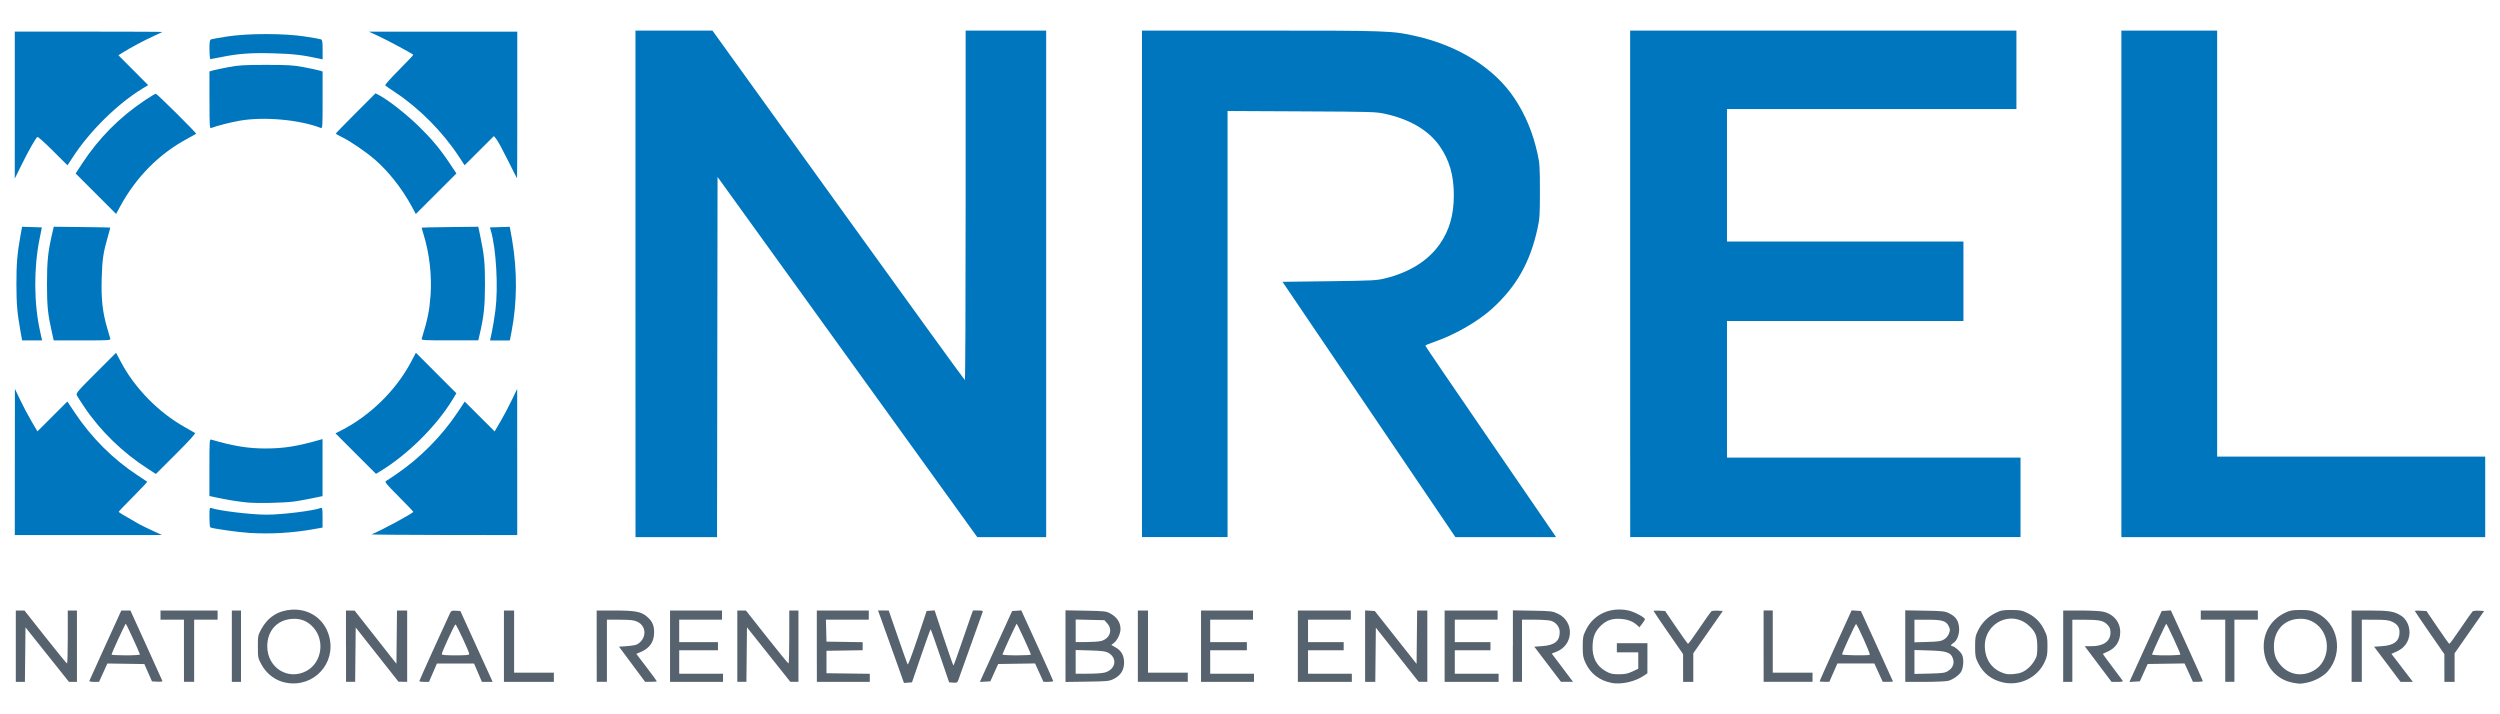
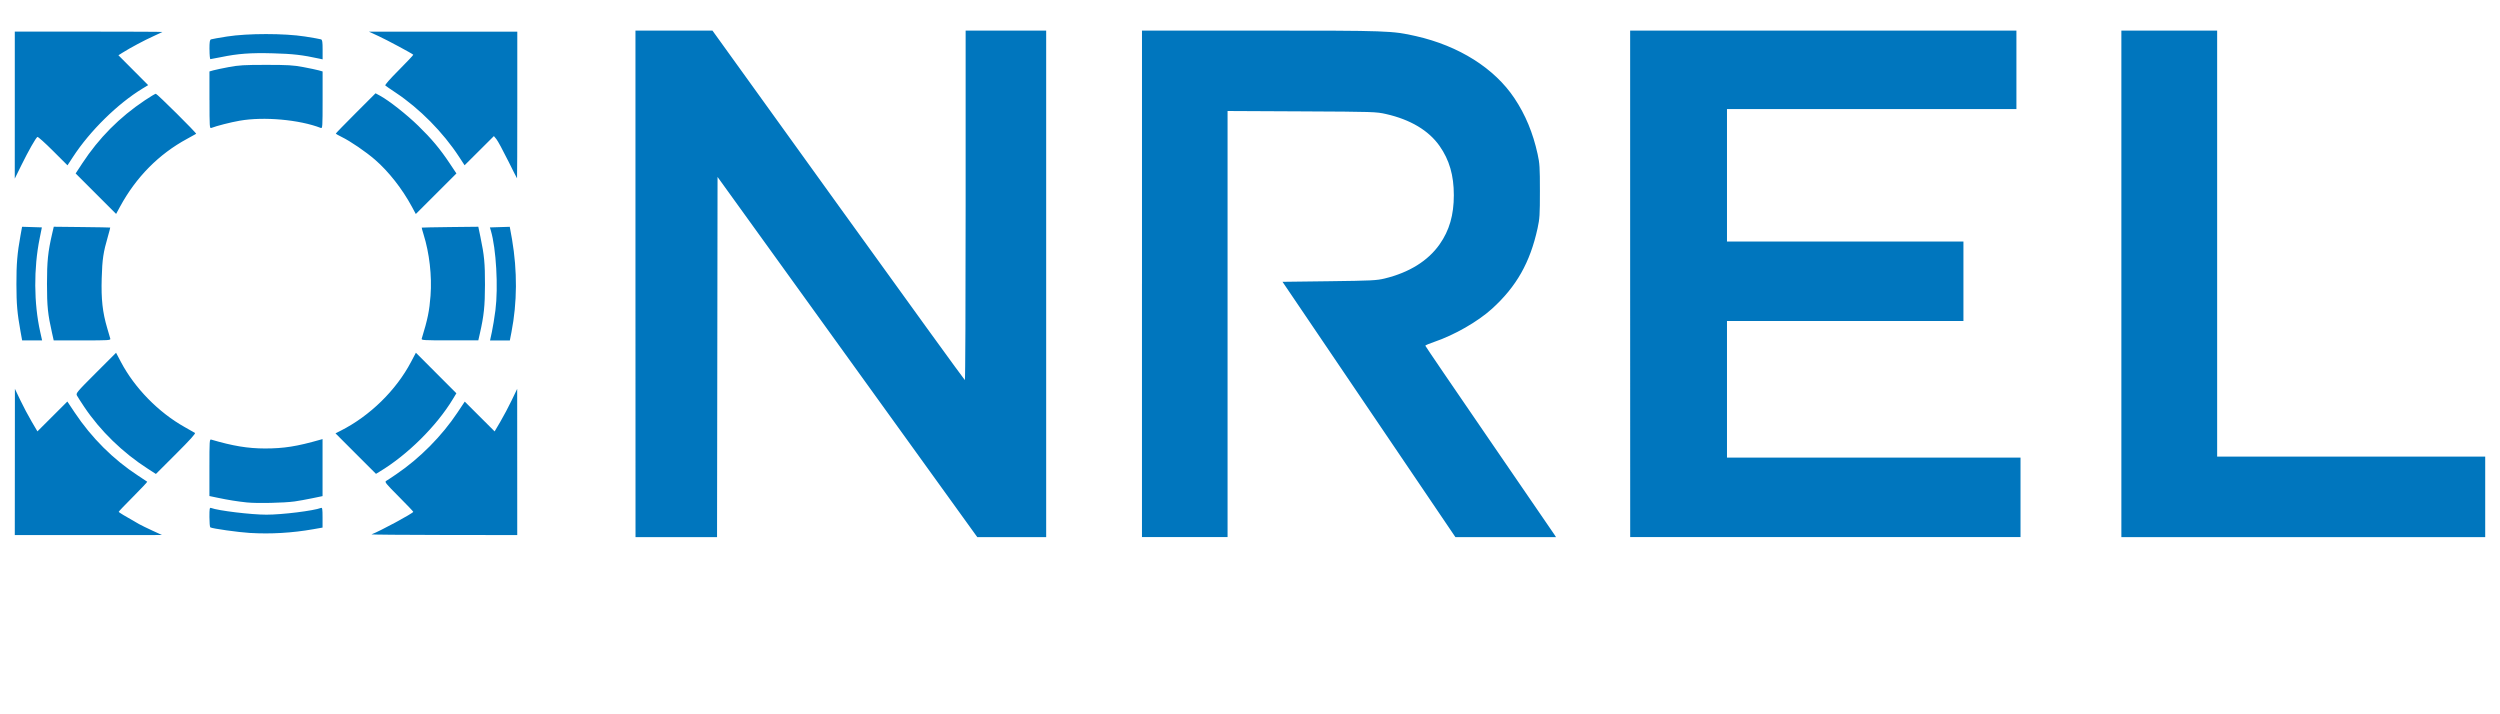
<svg xmlns="http://www.w3.org/2000/svg" xmlns:ns1="http://www.inkscape.org/namespaces/inkscape" xmlns:ns2="http://sodipodi.sourceforge.net/DTD/sodipodi-0.dtd" width="3.5in" height="1in" viewBox="0 0 88.9 25.4" version="1.1" id="svg8" ns1:version="0.92.4 (5da689c313, 2019-01-14)" ns2:docname="nrel_vector.svg">
  <defs id="defs2" />
  <ns2:namedview id="base" pagecolor="#ffffff" bordercolor="#666666" borderopacity="1.0" ns1:pageopacity="0.0" ns1:pageshadow="2" ns1:zoom="2.8" ns1:cx="177.75914" ns1:cy="14.486238" ns1:document-units="mm" ns1:current-layer="g828" showgrid="false" units="in" />
  <g ns1:label="Layer 1" ns1:groupmode="layer" id="layer1" transform="translate(0,-271.6)">
    <g id="g828">
      <path ns1:connector-curvature="0" id="path832" d="m 22.597,281.694 v -9.006 h 1.369 1.369 l 4.474,6.213 c 2.461,3.417 4.487,6.214 4.502,6.215 0.015,9e-4 0.027,-2.795 0.027,-6.213 v -6.215 h 1.432 1.432 v 9.006 9.006 h -1.225 -1.225 l -4.618,-6.404 -4.618,-6.404 -0.009,6.404 -0.009,6.404 h -1.449 -1.45 z m 18.012,0 v -9.006 h 4.213 c 4.551,0 4.682,0.005 5.528,0.196 1.533,0.348 2.794,1.144 3.505,2.212 0.392,0.589 0.657,1.229 0.823,1.985 0.073,0.332 0.081,0.472 0.081,1.314 0,0.846 -0.008,0.981 -0.083,1.323 -0.265,1.215 -0.751,2.074 -1.623,2.864 -0.502,0.455 -1.338,0.934 -2.057,1.178 -0.172,0.058 -0.312,0.118 -0.312,0.133 0,0.015 1.017,1.507 2.259,3.317 1.242,1.81 2.288,3.335 2.324,3.39 l 0.065,0.1 -1.789,-7e-5 -1.789,-8e-5 -3.074,-4.539 -3.074,-4.539 1.66,-0.021 c 1.516,-0.019 1.687,-0.028 1.972,-0.097 0.873,-0.212 1.542,-0.627 1.955,-1.216 0.346,-0.492 0.505,-1.041 0.505,-1.746 0,-0.708 -0.158,-1.253 -0.507,-1.751 -0.387,-0.551 -1.038,-0.939 -1.903,-1.135 -0.355,-0.08 -0.416,-0.082 -2.999,-0.095 l -2.637,-0.013 v 7.576 7.576 h -1.522 -1.522 v -9.006 z m 17.359,0 v -9.006 h 6.868 6.868 v 1.395 1.395 h -5.146 -5.146 v 2.356 2.356 h 4.204 4.204 v 1.413 1.413 h -4.204 -4.204 v 2.428 2.428 h 5.219 5.219 v 1.413 1.413 h -6.94 -6.94 z m 17.468,0 v -9.006 h 1.703 1.703 v 7.574 7.574 h 4.766 4.766 v 1.432 1.432 h -6.469 -6.469 z m -74.908,6.333 0.002,-2.6 0.193,0.404 c 0.106,0.222 0.286,0.563 0.401,0.757 l 0.207,0.352 0.532,-0.531 0.532,-0.531 0.26,0.39 c 0.605,0.906 1.371,1.669 2.256,2.247 0.169,0.111 0.315,0.207 0.324,0.215 0.009,0.008 -0.215,0.246 -0.498,0.53 -0.283,0.284 -0.515,0.526 -0.515,0.539 0,0.02 0.197,0.139 0.725,0.439 0.07,0.04 0.282,0.143 0.471,0.23 l 0.344,0.158 -2.618,8.9e-4 -2.618,9e-4 z m 12.682,2.575 c 0.286,-0.105 1.486,-0.753 1.486,-0.802 0,-0.012 -0.232,-0.256 -0.516,-0.541 -0.47,-0.472 -0.51,-0.522 -0.446,-0.559 0.039,-0.022 0.202,-0.129 0.362,-0.239 0.834,-0.566 1.617,-1.357 2.172,-2.191 l 0.259,-0.389 0.531,0.53 0.531,0.53 0.207,-0.352 c 0.114,-0.194 0.294,-0.534 0.401,-0.757 l 0.194,-0.405 0.001,2.6 0.001,2.6 -2.618,-0.003 c -1.44,-0.002 -2.594,-0.012 -2.564,-0.023 z m -4.313,-0.049 c -0.424,-0.026 -1.347,-0.156 -1.418,-0.2 -0.018,-0.011 -0.032,-0.175 -0.032,-0.366 0,-0.303 0.007,-0.343 0.058,-0.324 0.252,0.097 1.425,0.239 1.971,0.239 0.559,0 1.671,-0.138 1.939,-0.24 0.046,-0.018 0.055,0.033 0.055,0.339 v 0.36 l -0.335,0.059 c -0.74,0.131 -1.513,0.176 -2.238,0.132 z m -0.109,-1.085 c -0.353,-0.037 -0.659,-0.086 -1.06,-0.17 l -0.281,-0.059 v -1.013 c 0,-0.948 0.004,-1.012 0.063,-0.994 0.773,0.228 1.304,0.315 1.912,0.316 0.672,1.4e-4 1.133,-0.073 1.966,-0.311 l 0.082,-0.023 v 1.014 1.014 l -0.371,0.077 c -0.204,0.043 -0.486,0.093 -0.625,0.113 -0.374,0.052 -1.331,0.073 -1.685,0.036 z m -3.528,-1.197 c -0.894,-0.573 -1.694,-1.35 -2.265,-2.202 -0.117,-0.174 -0.232,-0.355 -0.258,-0.402 -0.044,-0.083 -0.015,-0.117 0.672,-0.805 l 0.718,-0.718 0.174,0.33 c 0.488,0.924 1.332,1.787 2.258,2.308 0.179,0.101 0.347,0.196 0.373,0.212 0.032,0.02 -0.172,0.246 -0.671,0.744 l -0.717,0.716 z m 7.389,-0.541 -0.719,-0.72 0.189,-0.096 c 1.036,-0.525 1.964,-1.432 2.496,-2.441 l 0.174,-0.33 0.72,0.721 0.72,0.721 -0.124,0.205 c -0.581,0.962 -1.614,1.985 -2.608,2.583 L 13.37,288.45 Z M 0.73,283.388 c -0.118,-0.662 -0.144,-0.955 -0.146,-1.676 -0.002,-0.724 0.03,-1.109 0.145,-1.74 l 0.056,-0.308 0.352,0.011 0.352,0.011 -0.08,0.398 c -0.213,1.059 -0.206,2.3 0.019,3.31 l 0.069,0.31 H 1.142 0.787 Z m 1.121,0.054 c -0.151,-0.668 -0.18,-0.944 -0.18,-1.749 0,-0.805 0.034,-1.134 0.182,-1.776 l 0.059,-0.254 1,0.011 c 0.55,0.006 1.003,0.014 1.007,0.018 0.004,0.004 -0.031,0.14 -0.078,0.303 -0.169,0.582 -0.204,0.817 -0.224,1.499 -0.022,0.747 0.029,1.208 0.196,1.775 0.05,0.17 0.099,0.338 0.109,0.373 0.017,0.059 -0.047,0.063 -0.997,0.063 h -1.015 z m 13.146,0.199 c 0.213,-0.694 0.272,-0.985 0.313,-1.527 0.053,-0.7 -0.04,-1.516 -0.248,-2.178 -0.04,-0.129 -0.07,-0.238 -0.065,-0.242 0.005,-0.005 0.459,-0.013 1.01,-0.02 l 1.002,-0.011 0.075,0.362 c 0.138,0.661 0.163,0.933 0.162,1.703 -0.002,0.76 -0.037,1.093 -0.181,1.729 l -0.056,0.246 h -1.016 c -0.951,0 -1.015,-0.004 -0.997,-0.063 z m 2.494,-0.236 c 0.036,-0.164 0.092,-0.511 0.126,-0.77 0.105,-0.822 0.027,-2.196 -0.162,-2.833 l -0.034,-0.115 0.35,-0.011 c 0.193,-0.006 0.353,-0.011 0.356,-0.011 0.003,0 0.04,0.201 0.081,0.446 0.191,1.126 0.184,2.247 -0.02,3.296 l -0.058,0.299 h -0.352 -0.352 z m -14.082,-4.918 -0.719,-0.719 0.234,-0.357 c 0.594,-0.905 1.324,-1.64 2.226,-2.243 0.192,-0.129 0.368,-0.234 0.391,-0.234 0.046,0 1.459,1.403 1.434,1.424 -0.009,0.007 -0.155,0.088 -0.324,0.18 -1.003,0.542 -1.814,1.362 -2.383,2.412 l -0.139,0.257 z m 11.236,0.46 c -0.343,-0.634 -0.823,-1.246 -1.308,-1.667 -0.329,-0.285 -0.878,-0.66 -1.187,-0.81 -0.115,-0.056 -0.208,-0.11 -0.208,-0.121 0,-0.011 0.318,-0.338 0.706,-0.726 l 0.706,-0.706 0.166,0.09 c 0.313,0.17 0.941,0.665 1.353,1.066 0.473,0.46 0.778,0.825 1.118,1.336 l 0.239,0.359 -0.722,0.721 -0.722,0.721 z M 0.526,275.338 v -2.614 H 3.159 c 1.448,0 2.627,0.006 2.618,0.013 -0.008,0.007 -0.154,0.075 -0.323,0.151 -0.307,0.137 -0.822,0.412 -1.098,0.586 l -0.145,0.091 0.529,0.531 0.529,0.531 -0.2,0.121 c -0.884,0.538 -1.87,1.506 -2.471,2.428 l -0.198,0.303 -0.517,-0.516 c -0.284,-0.284 -0.533,-0.506 -0.552,-0.494 -0.059,0.036 -0.315,0.487 -0.568,1 l -0.238,0.483 z m 17.532,1.959 c -0.174,-0.352 -0.357,-0.69 -0.406,-0.749 l -0.089,-0.109 -0.521,0.519 -0.521,0.519 -0.196,-0.3 c -0.57,-0.873 -1.403,-1.716 -2.254,-2.282 -0.184,-0.122 -0.35,-0.237 -0.369,-0.254 -0.022,-0.02 0.165,-0.233 0.488,-0.556 0.287,-0.288 0.515,-0.531 0.506,-0.539 -0.052,-0.05 -0.937,-0.524 -1.229,-0.659 l -0.346,-0.16 2.637,-8.9e-4 2.637,-4.5e-4 v 2.609 c 0,1.435 -0.004,2.608 -0.009,2.607 -0.005,-10e-4 -0.152,-0.291 -0.326,-0.643 z M 7.448,275.158 v -1.017 l 0.136,-0.039 c 0.075,-0.021 0.323,-0.074 0.553,-0.117 0.357,-0.067 0.548,-0.078 1.323,-0.078 0.775,0 0.966,0.011 1.323,0.078 0.229,0.043 0.478,0.096 0.553,0.117 l 0.136,0.039 v 1.017 c 0,0.954 -0.004,1.015 -0.063,0.992 -0.765,-0.296 -2.03,-0.409 -2.89,-0.257 -0.318,0.056 -0.817,0.183 -1.006,0.257 -0.059,0.023 -0.063,-0.039 -0.063,-0.992 z m 0,-1.796 c 0,-0.273 0.011,-0.345 0.056,-0.362 0.031,-0.012 0.287,-0.057 0.571,-0.102 0.74,-0.115 2.03,-0.115 2.77,0 0.283,0.044 0.54,0.09 0.571,0.102 0.045,0.017 0.056,0.089 0.056,0.366 v 0.345 l -0.118,-0.026 c -0.6,-0.131 -0.937,-0.17 -1.642,-0.189 -0.807,-0.022 -1.244,0.01 -1.859,0.137 -0.187,0.038 -0.354,0.07 -0.371,0.07 -0.018,0 -0.032,-0.153 -0.032,-0.34 z" style="fill:#0076be;fill-opacity:1;stroke-width:0.036" ns2:nodetypes="ccccscsccccccccccccccccscccscccscccccccccsscccccccccccccccccccccccccccccccccccccccccccccccccccccccccccscccccccscccccccccccccccccscscscccccscscccccccccccccccccccccccccccccccccccccccccccccsccccccccsccccccccccscscccccccsccccccccccsccccccccscccccccccccsccccccccccccccccccccccccccccscccccccscccsccccccccccsccccscc" />
-       <path ns1:connector-curvature="0" id="path832-1" d="m 10.193,295.882 c -0.383,-0.066 -0.706,-0.303 -0.899,-0.658 -0.12,-0.222 -0.124,-0.243 -0.124,-0.628 0,-0.385 0.004,-0.407 0.123,-0.626 0.227,-0.42 0.6,-0.659 1.074,-0.689 0.65,-0.042 1.186,0.345 1.344,0.97 0.239,0.945 -0.554,1.797 -1.517,1.631 z m 0.711,-0.427 c 0.535,-0.291 0.658,-1.066 0.243,-1.537 -0.205,-0.233 -0.452,-0.333 -0.768,-0.31 -0.528,0.038 -0.874,0.421 -0.875,0.971 -0.002,0.768 0.743,1.234 1.4,0.877 z m 46.407,0.428 c -0.416,-0.073 -0.752,-0.327 -0.924,-0.698 -0.093,-0.202 -0.105,-0.266 -0.105,-0.59 0,-0.337 0.009,-0.381 0.118,-0.603 0.269,-0.546 0.862,-0.818 1.5,-0.685 0.207,0.043 0.593,0.246 0.593,0.312 0,0.02 -0.044,0.093 -0.098,0.162 l -0.098,0.125 -0.083,-0.076 c -0.146,-0.134 -0.33,-0.204 -0.582,-0.222 -0.302,-0.022 -0.508,0.049 -0.706,0.241 -0.196,0.191 -0.276,0.376 -0.293,0.682 -0.024,0.437 0.133,0.751 0.47,0.938 0.167,0.092 0.232,0.107 0.466,0.107 0.219,-1.3e-4 0.312,-0.019 0.48,-0.098 l 0.208,-0.097 v -0.292 -0.292 h -0.381 -0.381 v -0.163 -0.163 h 0.544 0.544 l -5.29e-4,0.535 -5.3e-4,0.535 -0.125,0.085 c -0.315,0.214 -0.792,0.322 -1.148,0.26 z m 13.921,-0.014 c -0.413,-0.093 -0.709,-0.324 -0.892,-0.697 -0.094,-0.192 -0.105,-0.25 -0.105,-0.576 0,-0.327 0.01,-0.383 0.106,-0.578 0.134,-0.274 0.347,-0.486 0.621,-0.621 0.192,-0.094 0.253,-0.106 0.56,-0.106 0.296,0 0.373,0.013 0.548,0.096 0.287,0.134 0.483,0.326 0.62,0.605 0.108,0.22 0.118,0.269 0.118,0.585 0,0.304 -0.012,0.372 -0.105,0.573 -0.252,0.545 -0.881,0.852 -1.471,0.719 z m 0.667,-0.364 c 0.168,-0.07 0.337,-0.227 0.448,-0.415 0.088,-0.15 0.099,-0.204 0.099,-0.494 -5.29e-4,-0.386 -0.066,-0.543 -0.322,-0.768 -0.606,-0.533 -1.542,-0.087 -1.544,0.735 -7.94e-4,0.506 0.275,0.876 0.743,0.998 0.135,0.035 0.429,0.007 0.577,-0.055 z m 9.657,0.376 c -0.548,-0.092 -0.955,-0.511 -1.041,-1.068 -0.095,-0.616 0.194,-1.165 0.749,-1.426 0.178,-0.083 0.252,-0.096 0.55,-0.096 0.296,4.5e-4 0.373,0.014 0.551,0.097 0.781,0.363 0.987,1.411 0.41,2.085 -0.154,0.18 -0.481,0.355 -0.759,0.406 -0.235,0.043 -0.22,0.043 -0.46,0.003 z m 0.708,-0.428 c 0.592,-0.322 0.648,-1.247 0.101,-1.662 -0.197,-0.149 -0.404,-0.206 -0.669,-0.182 -0.505,0.045 -0.842,0.443 -0.836,0.986 0.004,0.297 0.068,0.468 0.254,0.674 0.298,0.33 0.749,0.402 1.149,0.185 z m -50.459,-0.521 c -0.187,-0.524 -0.394,-1.104 -0.461,-1.288 l -0.121,-0.335 0.19,2.6e-4 0.19,3e-4 0.322,0.933 c 0.177,0.513 0.334,0.956 0.349,0.983 0.017,0.031 0.153,-0.329 0.352,-0.924 l 0.325,-0.975 0.142,-0.011 0.142,-0.011 0.325,0.98 c 0.179,0.539 0.334,0.98 0.344,0.98 0.01,-1.4e-4 0.14,-0.355 0.287,-0.788 0.148,-0.433 0.3,-0.874 0.338,-0.978 l 0.07,-0.19 h 0.182 c 0.131,0 0.178,0.013 0.165,0.045 -0.018,0.048 -0.808,2.255 -0.869,2.43 -0.032,0.091 -0.05,0.1 -0.181,0.091 l -0.145,-0.011 -0.32,-0.937 c -0.176,-0.515 -0.326,-0.944 -0.335,-0.952 -0.008,-0.008 -0.161,0.413 -0.34,0.937 l -0.325,0.952 -0.143,0.011 -0.143,0.011 z M 0.562,294.578 v -1.268 l 0.154,7e-5 0.154,7e-5 0.743,0.941 c 0.409,0.517 0.755,0.941 0.77,0.942 0.015,9e-4 0.027,-0.422 0.027,-0.941 v -0.942 h 0.163 0.163 v 1.268 1.268 h -0.142 -0.142 l -0.773,-0.969 -0.773,-0.969 -0.01,0.969 -0.01,0.969 h -0.162 -0.162 z m 2.615,1.234 c 0.007,-0.019 0.265,-0.59 0.574,-1.268 l 0.562,-1.233 0.163,2.6e-4 0.163,3e-4 0.562,1.234 c 0.309,0.679 0.567,1.25 0.574,1.27 0.008,0.021 -0.064,0.031 -0.179,0.025 l -0.191,-0.011 -0.136,-0.308 -0.136,-0.308 -0.657,-0.01 -0.657,-0.01 -0.149,0.327 -0.149,0.327 h -0.177 c -0.098,0 -0.172,-0.016 -0.165,-0.035 z m 1.8,-0.941 c -0.061,-0.169 -0.487,-1.09 -0.504,-1.09 -0.023,0 -0.506,1.048 -0.505,1.096 2.64e-4,0.015 0.23,0.027 0.511,0.027 0.297,0 0.505,-0.014 0.498,-0.034 z m 1.564,-0.13 v -1.105 H 6.125 5.708 v -0.163 -0.163 h 1.015 1.015 v 0.163 0.163 h -0.417 -0.417 v 1.105 1.105 h -0.181 -0.181 z m 1.703,-0.163 v -1.268 h 0.163 0.163 v 1.268 1.268 h -0.163 -0.163 z m 4.059,0 v -1.268 l 0.154,0.002 0.154,0.002 0.743,0.945 0.743,0.945 0.01,-0.947 0.01,-0.947 h 0.181 0.181 v 1.268 1.268 l -0.154,-0.002 -0.154,-0.002 -0.761,-0.964 -0.761,-0.964 -0.01,0.966 -0.01,0.966 h -0.162 -0.162 v -1.268 z m 2.609,1.24 c 0,-0.022 0.829,-1.856 1.089,-2.41 0.043,-0.092 0.063,-0.1 0.209,-0.091 l 0.161,0.011 0.52,1.142 c 0.286,0.628 0.544,1.195 0.574,1.259 l 0.054,0.118 h -0.191 -0.191 l -0.14,-0.326 -0.14,-0.326 h -0.66 -0.66 l -0.141,0.326 -0.141,0.326 -0.172,4.5e-4 c -0.095,2.9e-4 -0.172,-0.012 -0.172,-0.028 z m 1.775,-0.959 c -8.99e-4,-0.08 -0.458,-1.06 -0.491,-1.055 -0.035,0.006 -0.485,0.982 -0.486,1.055 -4.23e-4,0.034 0.121,0.045 0.489,0.045 0.368,0 0.489,-0.011 0.489,-0.045 z m 1.233,-0.281 v -1.268 h 0.181 0.181 v 1.105 1.105 h 0.707 0.707 v 0.163 0.163 h -0.888 -0.888 z m 3.298,0 v -1.268 h 0.646 c 0.732,0 0.941,0.041 1.151,0.224 0.183,0.161 0.246,0.302 0.246,0.555 0,0.333 -0.156,0.56 -0.477,0.696 l -0.156,0.066 0.364,0.477 c 0.2,0.262 0.364,0.486 0.364,0.498 0,0.011 -0.094,0.02 -0.208,0.019 l -0.208,-0.001 -0.464,-0.624 -0.464,-0.624 0.283,-0.02 c 0.156,-0.011 0.316,-0.038 0.356,-0.06 0.351,-0.195 0.355,-0.652 0.007,-0.81 -0.123,-0.056 -0.238,-0.069 -0.614,-0.07 l -0.462,-9e-4 v 1.105 1.105 h -0.181 -0.181 z m 2.609,0 v -1.268 h 0.924 0.924 v 0.163 0.163 h -0.761 -0.761 v 0.399 0.399 h 0.689 0.689 v 0.145 0.145 h -0.689 -0.689 v 0.417 0.417 h 0.779 0.779 v 0.145 0.145 h -0.942 -0.942 z m 2.392,0 v -1.268 l 0.154,9e-4 0.154,9e-4 0.743,0.941 c 0.409,0.518 0.755,0.941 0.77,0.941 0.015,0 0.027,-0.424 0.027,-0.942 v -0.942 h 0.163 0.163 v 1.268 1.268 h -0.144 -0.144 l -0.771,-0.969 -0.771,-0.969 -0.01,0.969 -0.01,0.969 h -0.162 -0.162 z m 2.827,0 v -1.268 h 0.924 0.924 v 0.163 0.163 h -0.762 -0.762 l 0.01,0.39 0.01,0.39 0.643,0.01 0.643,0.01 v 0.143 0.143 l -0.643,0.01 -0.643,0.01 v 0.399 0.399 l 0.77,0.01 0.77,0.01 v 0.144 0.144 H 29.99 29.048 Z m 5.843,1.171 c 0.025,-0.056 0.283,-0.623 0.574,-1.261 l 0.529,-1.16 0.163,-0.011 0.163,-0.011 0.568,1.243 c 0.312,0.684 0.568,1.255 0.568,1.27 0,0.015 -0.079,0.027 -0.176,0.027 H 37.105 l -0.149,-0.327 -0.149,-0.327 -0.656,0.01 -0.656,0.01 -0.139,0.308 -0.139,0.308 -0.185,0.011 -0.185,0.011 z m 1.768,-0.872 c 7.94e-4,-0.048 -0.482,-1.096 -0.504,-1.096 -0.017,4.5e-4 -0.451,0.937 -0.505,1.089 -0.007,0.02 0.194,0.034 0.498,0.034 0.281,0 0.511,-0.012 0.511,-0.027 z m 1.232,-0.3 v -1.274 l 0.716,0.013 c 0.647,0.012 0.73,0.02 0.861,0.09 0.255,0.136 0.381,0.325 0.38,0.567 -7.94e-4,0.157 -0.114,0.395 -0.231,0.487 l -0.096,0.076 0.148,0.083 c 0.208,0.117 0.306,0.29 0.306,0.542 0,0.266 -0.123,0.461 -0.368,0.581 -0.164,0.081 -0.219,0.087 -0.945,0.097 l -0.77,0.011 z m 1.392,0.94 c 0.402,-0.111 0.47,-0.523 0.118,-0.711 -0.088,-0.047 -0.237,-0.065 -0.632,-0.076 l -0.516,-0.015 v 0.421 0.421 l 0.444,-2.6e-4 c 0.244,-1.1e-4 0.508,-0.018 0.586,-0.04 z m -0.142,-1.119 c 0.322,-0.074 0.444,-0.395 0.239,-0.626 l -0.106,-0.118 -0.51,-0.012 -0.51,-0.012 v 0.401 0.401 l 0.371,-9e-4 c 0.204,-4e-4 0.437,-0.016 0.516,-0.034 z m 1.323,0.18 v -1.268 h 0.181 0.181 v 1.105 1.105 h 0.707 0.707 v 0.163 0.163 h -0.888 -0.888 z m 2.247,0 v -1.268 h 0.924 0.924 v 0.163 0.163 h -0.761 -0.761 v 0.399 0.399 h 0.652 0.652 v 0.145 0.145 h -0.652 -0.652 v 0.417 0.417 h 0.779 0.779 v 0.145 0.145 h -0.942 -0.942 z m 3.443,0 v -1.268 h 0.942 0.942 v 0.163 0.163 h -0.761 -0.761 v 0.399 0.399 h 0.634 0.634 v 0.145 0.145 h -0.634 -0.634 v 0.417 0.417 h 0.779 0.779 v 0.145 0.145 h -0.96 -0.96 z m 2.392,-0.002 v -1.27 l 0.172,0.011 0.172,0.011 0.743,0.94 0.743,0.94 0.01,-0.949 0.01,-0.949 h 0.181 0.181 v 1.268 1.268 l -0.154,-0.001 -0.154,-10e-4 -0.761,-0.962 -0.761,-0.962 -0.01,0.964 -0.01,0.964 h -0.181 -0.181 v -1.27 z m 2.827,0.002 v -1.268 h 0.942 0.942 v 0.163 0.163 h -0.761 -0.761 v 0.399 0.399 h 0.634 0.634 v 0.145 0.145 h -0.634 -0.634 v 0.417 0.417 h 0.779 0.779 v 0.145 0.145 h -0.96 -0.96 z m 2.428,-0.003 v -1.271 l 0.698,0.012 c 0.667,0.011 0.707,0.016 0.903,0.108 0.595,0.279 0.561,1.118 -0.056,1.353 l -0.164,0.063 0.379,0.503 0.379,0.503 h -0.214 -0.214 l -0.475,-0.625 -0.475,-0.625 0.28,-0.02 c 0.444,-0.032 0.624,-0.176 0.624,-0.501 0,-0.182 -0.134,-0.35 -0.319,-0.402 -0.073,-0.02 -0.333,-0.037 -0.578,-0.037 l -0.444,-1.3e-4 v 1.105 1.105 h -0.163 -0.163 v -1.271 z m 6.052,0.778 v -0.493 l -0.525,-0.758 c -0.289,-0.417 -0.525,-0.766 -0.525,-0.777 0,-0.011 0.092,-0.015 0.205,-0.009 l 0.205,0.011 0.395,0.58 c 0.217,0.319 0.406,0.583 0.42,0.588 0.014,0.004 0.197,-0.246 0.406,-0.556 0.209,-0.31 0.4,-0.579 0.423,-0.599 0.023,-0.019 0.125,-0.03 0.226,-0.024 l 0.183,0.011 -0.525,0.752 -0.525,0.752 v 0.508 0.508 h -0.181 -0.181 z m 2.863,-0.776 v -1.268 h 0.163 0.163 v 1.105 1.105 h 0.707 0.707 v 0.163 0.163 H 63.585 62.715 Z m 1.993,1.247 c 0,-0.012 0.256,-0.583 0.568,-1.27 l 0.569,-1.249 0.165,0.011 0.165,0.011 0.571,1.25 c 0.314,0.688 0.571,1.254 0.571,1.259 5.29e-4,0.005 -0.082,0.009 -0.183,0.009 h -0.183 l -0.149,-0.326 -0.149,-0.326 h -0.657 -0.657 l -0.143,0.326 -0.143,0.326 h -0.173 c -0.095,0 -0.173,-0.01 -0.173,-0.021 z m 1.783,-0.94 c 0.028,-0.028 -0.454,-1.103 -0.49,-1.093 -0.031,0.009 -0.496,1.02 -0.496,1.079 0,0.035 0.952,0.048 0.986,0.014 z m 1.261,-0.309 v -1.271 l 0.698,0.012 c 0.645,0.011 0.711,0.018 0.87,0.097 0.231,0.114 0.328,0.258 0.347,0.514 0.017,0.228 -0.078,0.472 -0.211,0.543 -0.079,0.042 -0.098,0.109 -0.03,0.109 0.074,0 0.282,0.181 0.343,0.298 0.079,0.153 0.054,0.501 -0.046,0.636 -0.096,0.129 -0.279,0.252 -0.443,0.298 -0.072,0.02 -0.445,0.036 -0.829,0.037 l -0.698,1.4e-4 z m 1.53,0.879 c 0.172,-0.107 0.231,-0.284 0.155,-0.466 -0.081,-0.193 -0.235,-0.24 -0.842,-0.258 l -0.516,-0.015 v 0.425 0.425 l 0.535,-0.013 c 0.482,-0.012 0.548,-0.021 0.669,-0.097 z m -0.154,-1.113 c 0.079,-0.047 0.145,-0.124 0.178,-0.21 0.046,-0.122 0.045,-0.15 -0.008,-0.263 -0.09,-0.19 -0.228,-0.231 -0.765,-0.231 h -0.454 v 0.402 0.402 l 0.462,-0.013 c 0.385,-0.011 0.483,-0.025 0.588,-0.087 z m 4.241,0.237 v -1.268 h 0.614 c 0.338,0 0.696,0.018 0.795,0.039 0.377,0.081 0.62,0.368 0.619,0.73 -0.001,0.341 -0.173,0.588 -0.498,0.716 -0.065,0.025 -0.118,0.053 -0.118,0.062 0,0.008 0.151,0.214 0.335,0.456 0.184,0.242 0.348,0.462 0.364,0.488 0.022,0.036 -0.018,0.047 -0.181,0.047 l -0.21,-1.1e-4 -0.477,-0.634 -0.477,-0.634 0.242,-9e-4 c 0.436,-10e-4 0.68,-0.182 0.673,-0.497 -0.003,-0.12 -0.028,-0.182 -0.107,-0.265 -0.141,-0.147 -0.286,-0.179 -0.805,-0.179 l -0.444,-1.4e-4 v 1.105 1.105 h -0.163 -0.163 z m 2.4,1.171 c 0.025,-0.056 0.283,-0.623 0.574,-1.261 l 0.529,-1.16 0.163,-0.011 0.163,-0.011 0.568,1.243 c 0.312,0.684 0.568,1.255 0.568,1.27 0,0.015 -0.079,0.027 -0.176,0.027 h -0.175 l -0.149,-0.327 -0.149,-0.327 -0.656,0.01 -0.656,0.01 -0.139,0.308 -0.139,0.308 -0.185,0.011 -0.185,0.011 z m 1.767,-0.876 c 0,-0.053 -0.479,-1.092 -0.503,-1.091 -0.018,4.5e-4 -0.451,0.932 -0.506,1.089 -0.007,0.02 0.194,0.034 0.498,0.034 0.281,0 0.51,-0.014 0.51,-0.031 z m 1.595,-0.132 v -1.105 h -0.435 -0.435 v -0.163 -0.163 h 1.015 1.015 v 0.163 0.163 h -0.417 -0.417 v 1.105 1.105 h -0.163 -0.163 z m 4.494,-0.163 v -1.268 h 0.647 c 0.698,0 0.882,0.032 1.127,0.194 0.245,0.162 0.354,0.54 0.241,0.837 -0.077,0.202 -0.21,0.337 -0.428,0.434 l -0.171,0.076 0.381,0.498 0.381,0.498 h -0.219 -0.219 l -0.47,-0.625 -0.47,-0.625 0.28,-0.019 c 0.434,-0.029 0.623,-0.181 0.623,-0.5 0,-0.174 -0.081,-0.287 -0.268,-0.372 -0.12,-0.055 -0.239,-0.068 -0.611,-0.069 l -0.462,-9e-4 v 1.105 1.105 h -0.181 -0.181 z m 3.298,0.776 v -0.493 l -0.525,-0.758 c -0.289,-0.417 -0.525,-0.766 -0.525,-0.777 0,-0.011 0.093,-0.015 0.207,-0.009 l 0.207,0.011 0.393,0.58 c 0.216,0.319 0.405,0.583 0.419,0.588 0.014,0.004 0.197,-0.246 0.406,-0.556 0.209,-0.31 0.4,-0.579 0.423,-0.599 0.023,-0.019 0.125,-0.03 0.226,-0.024 l 0.183,0.011 -0.525,0.752 -0.525,0.752 v 0.508 0.508 h -0.181 -0.181 z" style="fill:#56626d;fill-opacity:1;stroke-width:0.036" ns2:nodetypes="ccscccccccccccsccscccccccccccccccccccccccccsccsccsccccccccccccccccccccccccccccccccccccccccccscccccccccccccccccscccccccccccccccccccccccccccccscccscscccccccccccccccccccccccccccccccccccccccccccccccccccccccccccccccccccccccsccccccccccccccccscscccsccccccccccccccccccccccccccccccccccccccccccccssccccccccccccccccccccccccccccccccccccccccccccccscccccccccccccsccccccccccsccccccccccccccccccccccccccccccccccccccccccccccccccccccccccccccccccccccccccccccccccccccccccccccccccccccccccccccccccccccccccccccccccccccccccccccccccsccccccccccccsccccccccccccccccccccccccccccsccccccscccccccsssccsccccccccsccccccccccccccccccsccccccccscccscccccccccccccccccccccccsccccccccccsccssscccccccccccccccccccscccccccccccscccccccccccsccccccccccccccc" />
    </g>
  </g>
</svg>